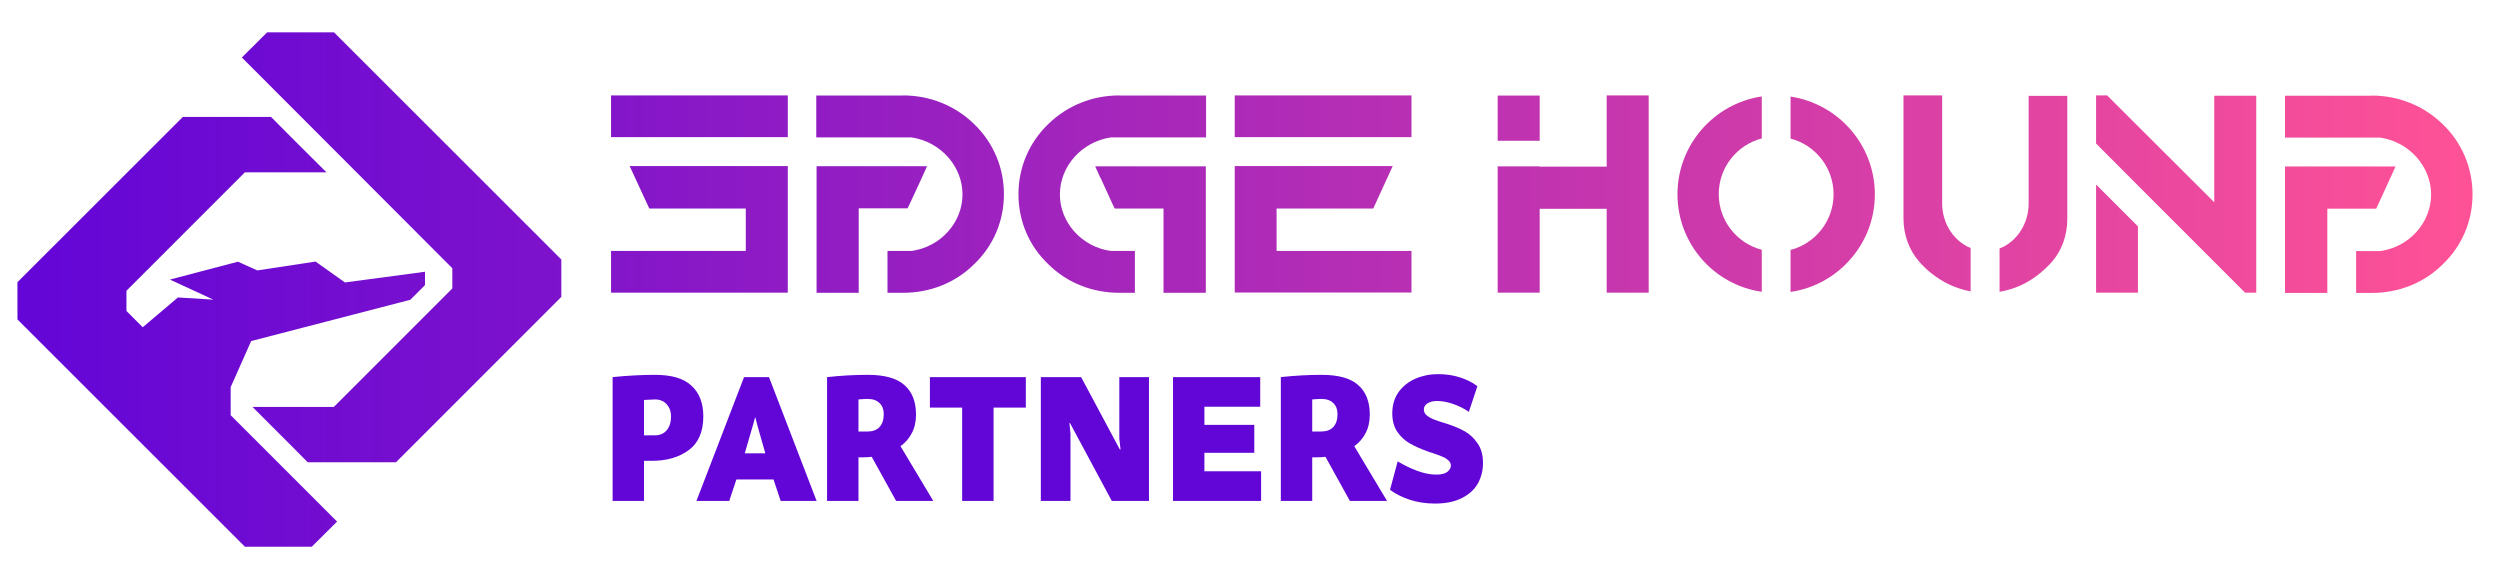
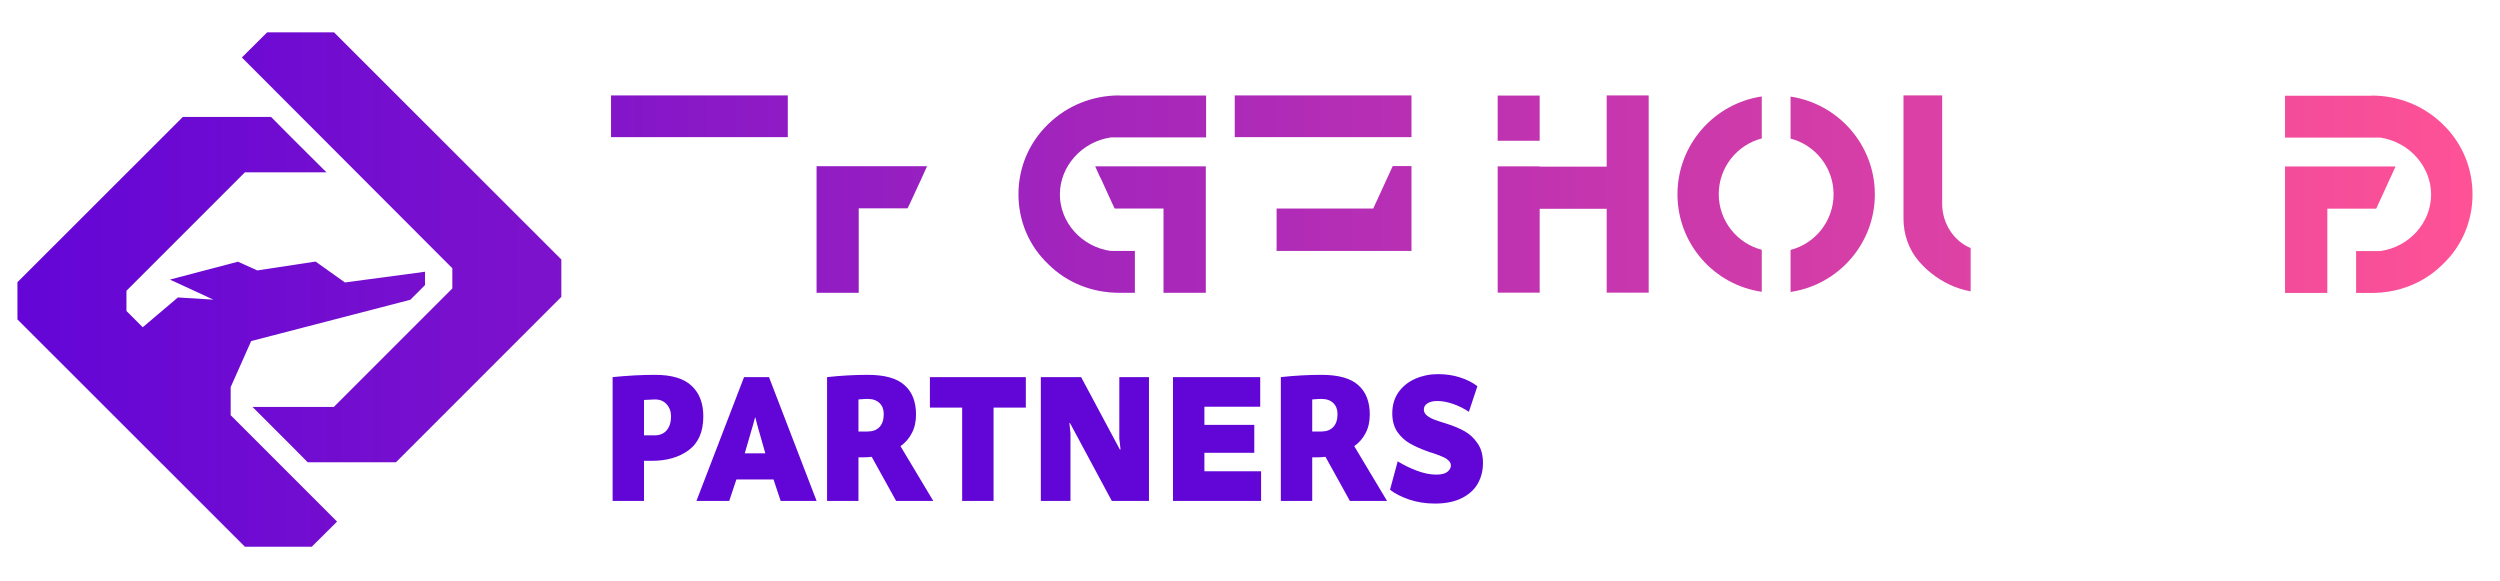
<svg xmlns="http://www.w3.org/2000/svg" width="172" height="40" viewBox="0 0 172 40" fill="none">
  <g clip-path="url(#clip0_37_459)">
    <path d="M42.148 25.945C43.18 25.841 44.152 25.789 45.064 25.789C46.216 25.789 47.056 26.041 47.584 26.545C48.12 27.041 48.388 27.741 48.388 28.645C48.388 29.701 48.052 30.477 47.38 30.973C46.716 31.461 45.872 31.705 44.848 31.705H44.308V34.465H42.148V25.945ZM45.04 29.953C45.392 29.953 45.668 29.837 45.868 29.605C46.068 29.365 46.168 29.045 46.168 28.645C46.168 28.317 46.068 28.041 45.868 27.817C45.676 27.593 45.404 27.481 45.052 27.481C44.804 27.489 44.556 27.501 44.308 27.517V29.953H45.04ZM56.183 34.465H53.711L53.219 32.989H50.663L50.171 34.465H47.915L51.191 25.945H52.907L56.183 34.465ZM52.115 29.293L51.971 28.729H51.947L51.791 29.293L51.239 31.189H52.655L52.115 29.293ZM56.902 25.945C57.854 25.841 58.786 25.789 59.698 25.789C60.866 25.789 61.71 26.025 62.23 26.497C62.758 26.961 63.022 27.637 63.022 28.525C63.022 29.013 62.926 29.437 62.734 29.797C62.55 30.157 62.29 30.457 61.954 30.697L64.21 34.465H61.654L59.974 31.429C59.758 31.453 59.554 31.465 59.362 31.465H59.062V34.465H56.902V25.945ZM59.674 29.689C60.034 29.689 60.31 29.589 60.502 29.389C60.702 29.181 60.802 28.881 60.802 28.489C60.802 28.169 60.706 27.917 60.514 27.733C60.322 27.541 60.046 27.445 59.686 27.445C59.566 27.445 59.358 27.457 59.062 27.481V29.689H59.674ZM63.977 28.045V25.945H70.577V28.045H68.357V34.465H66.197V28.045H63.977ZM77.045 30.925H77.093L77.009 30.181V25.945H79.049V34.465H76.493L73.613 29.101H73.577L73.649 29.845V34.465H71.609V25.945H74.381L77.045 30.925ZM86.703 25.945V27.985H82.863V29.233H86.295V31.153H82.863V32.425H86.763V34.465H80.703V25.945H86.703ZM88.121 25.945C89.073 25.841 90.005 25.789 90.917 25.789C92.085 25.789 92.929 26.025 93.449 26.497C93.977 26.961 94.241 27.637 94.241 28.525C94.241 29.013 94.145 29.437 93.953 29.797C93.769 30.157 93.509 30.457 93.173 30.697L95.429 34.465H92.873L91.193 31.429C90.977 31.453 90.773 31.465 90.581 31.465H90.281V34.465H88.121V25.945ZM90.893 29.689C91.253 29.689 91.529 29.589 91.721 29.389C91.921 29.181 92.021 28.881 92.021 28.489C92.021 28.169 91.925 27.917 91.733 27.733C91.541 27.541 91.265 27.445 90.905 27.445C90.785 27.445 90.577 27.457 90.281 27.481V29.689H90.893ZM96.161 31.741C96.577 31.997 97.021 32.213 97.493 32.389C97.965 32.565 98.405 32.653 98.813 32.653C99.165 32.653 99.421 32.589 99.581 32.461C99.741 32.333 99.821 32.189 99.821 32.029C99.821 31.893 99.765 31.777 99.653 31.681C99.549 31.577 99.417 31.493 99.257 31.429C99.097 31.357 98.853 31.265 98.525 31.153C98.413 31.129 98.325 31.101 98.261 31.069C97.781 30.901 97.365 30.717 97.013 30.517C96.661 30.317 96.369 30.049 96.137 29.713C95.905 29.369 95.789 28.945 95.789 28.441C95.789 27.873 95.933 27.385 96.221 26.977C96.517 26.569 96.905 26.261 97.385 26.053C97.865 25.845 98.381 25.741 98.933 25.741C99.493 25.741 100.001 25.817 100.457 25.969C100.913 26.113 101.309 26.313 101.645 26.569L101.057 28.333C100.729 28.109 100.369 27.929 99.977 27.793C99.593 27.657 99.225 27.589 98.873 27.589C98.593 27.589 98.369 27.645 98.201 27.757C98.041 27.861 97.961 28.001 97.961 28.177C97.961 28.329 98.025 28.461 98.153 28.573C98.289 28.685 98.457 28.781 98.657 28.861C98.865 28.941 99.153 29.037 99.521 29.149C99.985 29.293 100.397 29.465 100.757 29.665C101.117 29.865 101.417 30.145 101.657 30.505C101.905 30.857 102.029 31.305 102.029 31.849C102.029 32.377 101.909 32.853 101.669 33.277C101.429 33.693 101.061 34.025 100.565 34.273C100.069 34.521 99.457 34.645 98.729 34.645C98.089 34.645 97.497 34.553 96.953 34.369C96.417 34.185 95.977 33.961 95.633 33.697L96.161 31.741Z" fill="#6205D7" />
    <path d="M38.62 17.865V20.425L27.24 31.805H21.17L20.17 30.795L17.37 27.995H22.97L31.12 19.845V18.455L16.64 3.955L18.38 2.225H22.98L38.63 17.865H38.62Z" fill="url(#paint0_linear_37_459)" />
    <path d="M23.72 19.425L21.71 17.995L17.7 18.605L16.37 18.005L11.69 19.235L14.68 20.615L12.24 20.465L9.82 22.515L8.7 21.395V20.005L16.85 11.855H22.46L20.7 10.105L19.64 9.045L18.65 8.045H12.58L1.2 19.415V21.975L16.85 37.615H21.45L23.19 35.885L15.87 28.565V26.635L17.28 23.465L28.23 20.625L29.24 19.615V18.695L23.72 19.435V19.425Z" fill="url(#paint1_linear_37_459)" />
    <path d="M97.11 6.565H84.95V9.435H97.11V6.565Z" fill="url(#paint2_linear_37_459)" />
-     <path d="M87.83 14.345H94.48L95.82 11.425H84.95V20.125H97.11V17.265H87.83V14.345Z" fill="url(#paint3_linear_37_459)" />
+     <path d="M87.83 14.345H94.48L95.82 11.425H84.95H97.11V17.265H87.83V14.345Z" fill="url(#paint3_linear_37_459)" />
    <path d="M77.01 6.565C75.16 6.565 73.43 7.265 72.13 8.525C70.79 9.815 70.07 11.535 70.07 13.365C70.07 15.195 70.79 16.915 72.13 18.185C73.42 19.465 75.16 20.145 77.01 20.145H78.08V17.265H76.42C74.42 16.985 72.92 15.305 72.92 13.375C72.92 11.445 74.42 9.755 76.42 9.455H82.98V6.575H77.02L77.01 6.565Z" fill="url(#paint4_linear_37_459)" />
    <path d="M75.71 12.215L76.12 13.115L76.53 14.015L76.69 14.345H80.05V20.145H82.96V11.445H75.35L75.7 12.225L75.71 12.215Z" fill="url(#paint5_linear_37_459)" />
    <path d="M54.2 6.565H42.04V9.435H54.2V6.565Z" fill="url(#paint6_linear_37_459)" />
-     <path d="M51.31 14.345H44.67L43.32 11.425H54.2V20.135H42.04V17.265H51.31V14.345Z" fill="url(#paint7_linear_37_459)" />
-     <path d="M62.13 6.565C63.98 6.565 65.71 7.265 67.01 8.525C68.35 9.815 69.07 11.535 69.07 13.365C69.07 15.195 68.35 16.915 67.01 18.185C65.72 19.465 63.98 20.145 62.13 20.145H61.06V17.265H62.72C64.72 16.985 66.22 15.305 66.22 13.375C66.22 11.445 64.72 9.755 62.72 9.455H56.16V6.575H62.12L62.13 6.565Z" fill="url(#paint8_linear_37_459)" />
    <path d="M63.43 12.215L62.6 14.005L62.44 14.335H59.08V15.595V20.145H56.18V11.435H63.78L63.43 12.215Z" fill="url(#paint9_linear_37_459)" />
    <path fill-rule="evenodd" clip-rule="evenodd" d="M110.54 6.565V11.465H105.92V11.445H103.04V20.135H105.93V14.365H110.54V20.135H113.43V6.565H110.53H110.54ZM103.04 9.685H105.93V6.575H103.04V9.685Z" fill="url(#paint10_linear_37_459)" />
-     <path d="M139.57 6.575V14.015C139.57 15.425 138.72 16.655 137.57 17.095V20.075C138.59 19.905 139.54 19.475 140.37 18.785C140.66 18.545 140.94 18.275 141.19 17.995C141.86 17.215 142.23 16.175 142.23 15.075V6.595H139.56V6.575H139.57Z" fill="url(#paint11_linear_37_459)" />
    <path d="M133.62 14.005V6.565H130.96V15.035C130.96 16.135 131.33 17.165 132 17.955C132.25 18.245 132.53 18.525 132.82 18.755C133.64 19.425 134.58 19.865 135.58 20.045V17.065C134.45 16.605 133.62 15.405 133.62 14.005Z" fill="url(#paint12_linear_37_459)" />
-     <path d="M144.21 20.135H147.09V15.575L144.21 12.695V20.135Z" fill="url(#paint13_linear_37_459)" />
-     <path d="M152.34 6.585V13.915L144.97 6.565H144.21V9.875L147.09 12.765L152.49 18.165L154.46 20.135H155.23V6.585H152.34Z" fill="url(#paint14_linear_37_459)" />
    <path d="M123.19 6.645V9.535C124.89 9.975 126.15 11.525 126.15 13.365C126.15 15.205 124.89 16.755 123.19 17.195V20.085C126.47 19.605 128.99 16.775 128.99 13.375C128.99 9.955 126.46 7.135 123.19 6.645ZM115.41 13.365C115.41 16.775 117.93 19.605 121.21 20.075V17.185C119.51 16.745 118.25 15.195 118.25 13.355C118.25 11.515 119.51 9.965 121.21 9.525V6.635C117.93 7.125 115.41 9.955 115.41 13.365Z" fill="url(#paint15_linear_37_459)" />
    <path d="M163.17 6.575C165.02 6.575 166.75 7.275 168.05 8.535C169.39 9.825 170.11 11.545 170.11 13.375C170.11 15.205 169.39 16.925 168.05 18.195C166.76 19.475 165.02 20.155 163.17 20.155H162.1V17.275H163.76C165.76 16.995 167.26 15.315 167.26 13.385C167.26 11.455 165.76 9.765 163.76 9.465H157.21V6.585H163.17V6.575Z" fill="url(#paint16_linear_37_459)" />
    <path d="M164.46 12.225L164.05 13.125L163.64 14.015L163.48 14.355H160.12V20.155H157.21V11.455H164.81L164.46 12.235V12.225Z" fill="url(#paint17_linear_37_459)" />
  </g>
  <defs>
    <linearGradient id="paint0_linear_37_459" x1="1.2" y1="17.015" x2="213.32" y2="17.015" gradientUnits="userSpaceOnUse">
      <stop stop-color="#6205D7" />
      <stop offset="1" stop-color="#FF5296" />
    </linearGradient>
    <linearGradient id="paint1_linear_37_459" x1="-1.44179e-07" y1="22.825" x2="213.32" y2="22.825" gradientUnits="userSpaceOnUse">
      <stop stop-color="#6205D7" />
      <stop offset="1" stop-color="#FF5296" />
    </linearGradient>
    <linearGradient id="paint2_linear_37_459" x1="7.34" y1="8.005" x2="170.11" y2="8.005" gradientUnits="userSpaceOnUse">
      <stop stop-color="#6205D7" />
      <stop offset="1" stop-color="#FF5296" />
    </linearGradient>
    <linearGradient id="paint3_linear_37_459" x1="7.34" y1="15.785" x2="170.11" y2="15.785" gradientUnits="userSpaceOnUse">
      <stop stop-color="#6205D7" />
      <stop offset="1" stop-color="#FF5296" />
    </linearGradient>
    <linearGradient id="paint4_linear_37_459" x1="7.34" y1="13.355" x2="170.11" y2="13.355" gradientUnits="userSpaceOnUse">
      <stop stop-color="#6205D7" />
      <stop offset="1" stop-color="#FF5296" />
    </linearGradient>
    <linearGradient id="paint5_linear_37_459" x1="7.34" y1="15.785" x2="170.11" y2="15.785" gradientUnits="userSpaceOnUse">
      <stop stop-color="#6205D7" />
      <stop offset="1" stop-color="#FF5296" />
    </linearGradient>
    <linearGradient id="paint6_linear_37_459" x1="7.34" y1="8.005" x2="170.11" y2="8.005" gradientUnits="userSpaceOnUse">
      <stop stop-color="#6205D7" />
      <stop offset="1" stop-color="#FF5296" />
    </linearGradient>
    <linearGradient id="paint7_linear_37_459" x1="7.34" y1="15.785" x2="170.11" y2="15.785" gradientUnits="userSpaceOnUse">
      <stop stop-color="#6205D7" />
      <stop offset="1" stop-color="#FF5296" />
    </linearGradient>
    <linearGradient id="paint8_linear_37_459" x1="7.34" y1="13.355" x2="170.11" y2="13.355" gradientUnits="userSpaceOnUse">
      <stop stop-color="#6205D7" />
      <stop offset="1" stop-color="#FF5296" />
    </linearGradient>
    <linearGradient id="paint9_linear_37_459" x1="7.34" y1="15.785" x2="170.11" y2="15.785" gradientUnits="userSpaceOnUse">
      <stop stop-color="#6205D7" />
      <stop offset="1" stop-color="#FF5296" />
    </linearGradient>
    <linearGradient id="paint10_linear_37_459" x1="7.34" y1="13.355" x2="170.11" y2="13.355" gradientUnits="userSpaceOnUse">
      <stop stop-color="#6205D7" />
      <stop offset="1" stop-color="#FF5296" />
    </linearGradient>
    <linearGradient id="paint11_linear_37_459" x1="7.34" y1="13.325" x2="170.11" y2="13.325" gradientUnits="userSpaceOnUse">
      <stop stop-color="#6205D7" />
      <stop offset="1" stop-color="#FF5296" />
    </linearGradient>
    <linearGradient id="paint12_linear_37_459" x1="7.34" y1="13.305" x2="170.11" y2="13.305" gradientUnits="userSpaceOnUse">
      <stop stop-color="#6205D7" />
      <stop offset="1" stop-color="#FF5296" />
    </linearGradient>
    <linearGradient id="paint13_linear_37_459" x1="7.34" y1="16.415" x2="170.11" y2="16.415" gradientUnits="userSpaceOnUse">
      <stop stop-color="#6205D7" />
      <stop offset="1" stop-color="#FF5296" />
    </linearGradient>
    <linearGradient id="paint14_linear_37_459" x1="7.34" y1="13.355" x2="170.11" y2="13.355" gradientUnits="userSpaceOnUse">
      <stop stop-color="#6205D7" />
      <stop offset="1" stop-color="#FF5296" />
    </linearGradient>
    <linearGradient id="paint15_linear_37_459" x1="7.34" y1="13.355" x2="170.11" y2="13.355" gradientUnits="userSpaceOnUse">
      <stop stop-color="#6205D7" />
      <stop offset="1" stop-color="#FF5296" />
    </linearGradient>
    <linearGradient id="paint16_linear_37_459" x1="7.34" y1="13.365" x2="170.11" y2="13.365" gradientUnits="userSpaceOnUse">
      <stop stop-color="#6205D7" />
      <stop offset="1" stop-color="#FF5296" />
    </linearGradient>
    <linearGradient id="paint17_linear_37_459" x1="7.34" y1="15.795" x2="170.11" y2="15.795" gradientUnits="userSpaceOnUse">
      <stop stop-color="#6205D7" />
      <stop offset="1" stop-color="#FF5296" />
    </linearGradient>
    <clipPath id="clip0_37_459">
      <rect width="171.14" height="38.69" fill="white" transform="translate(0 0.655)" />
    </clipPath>
  </defs>
</svg>